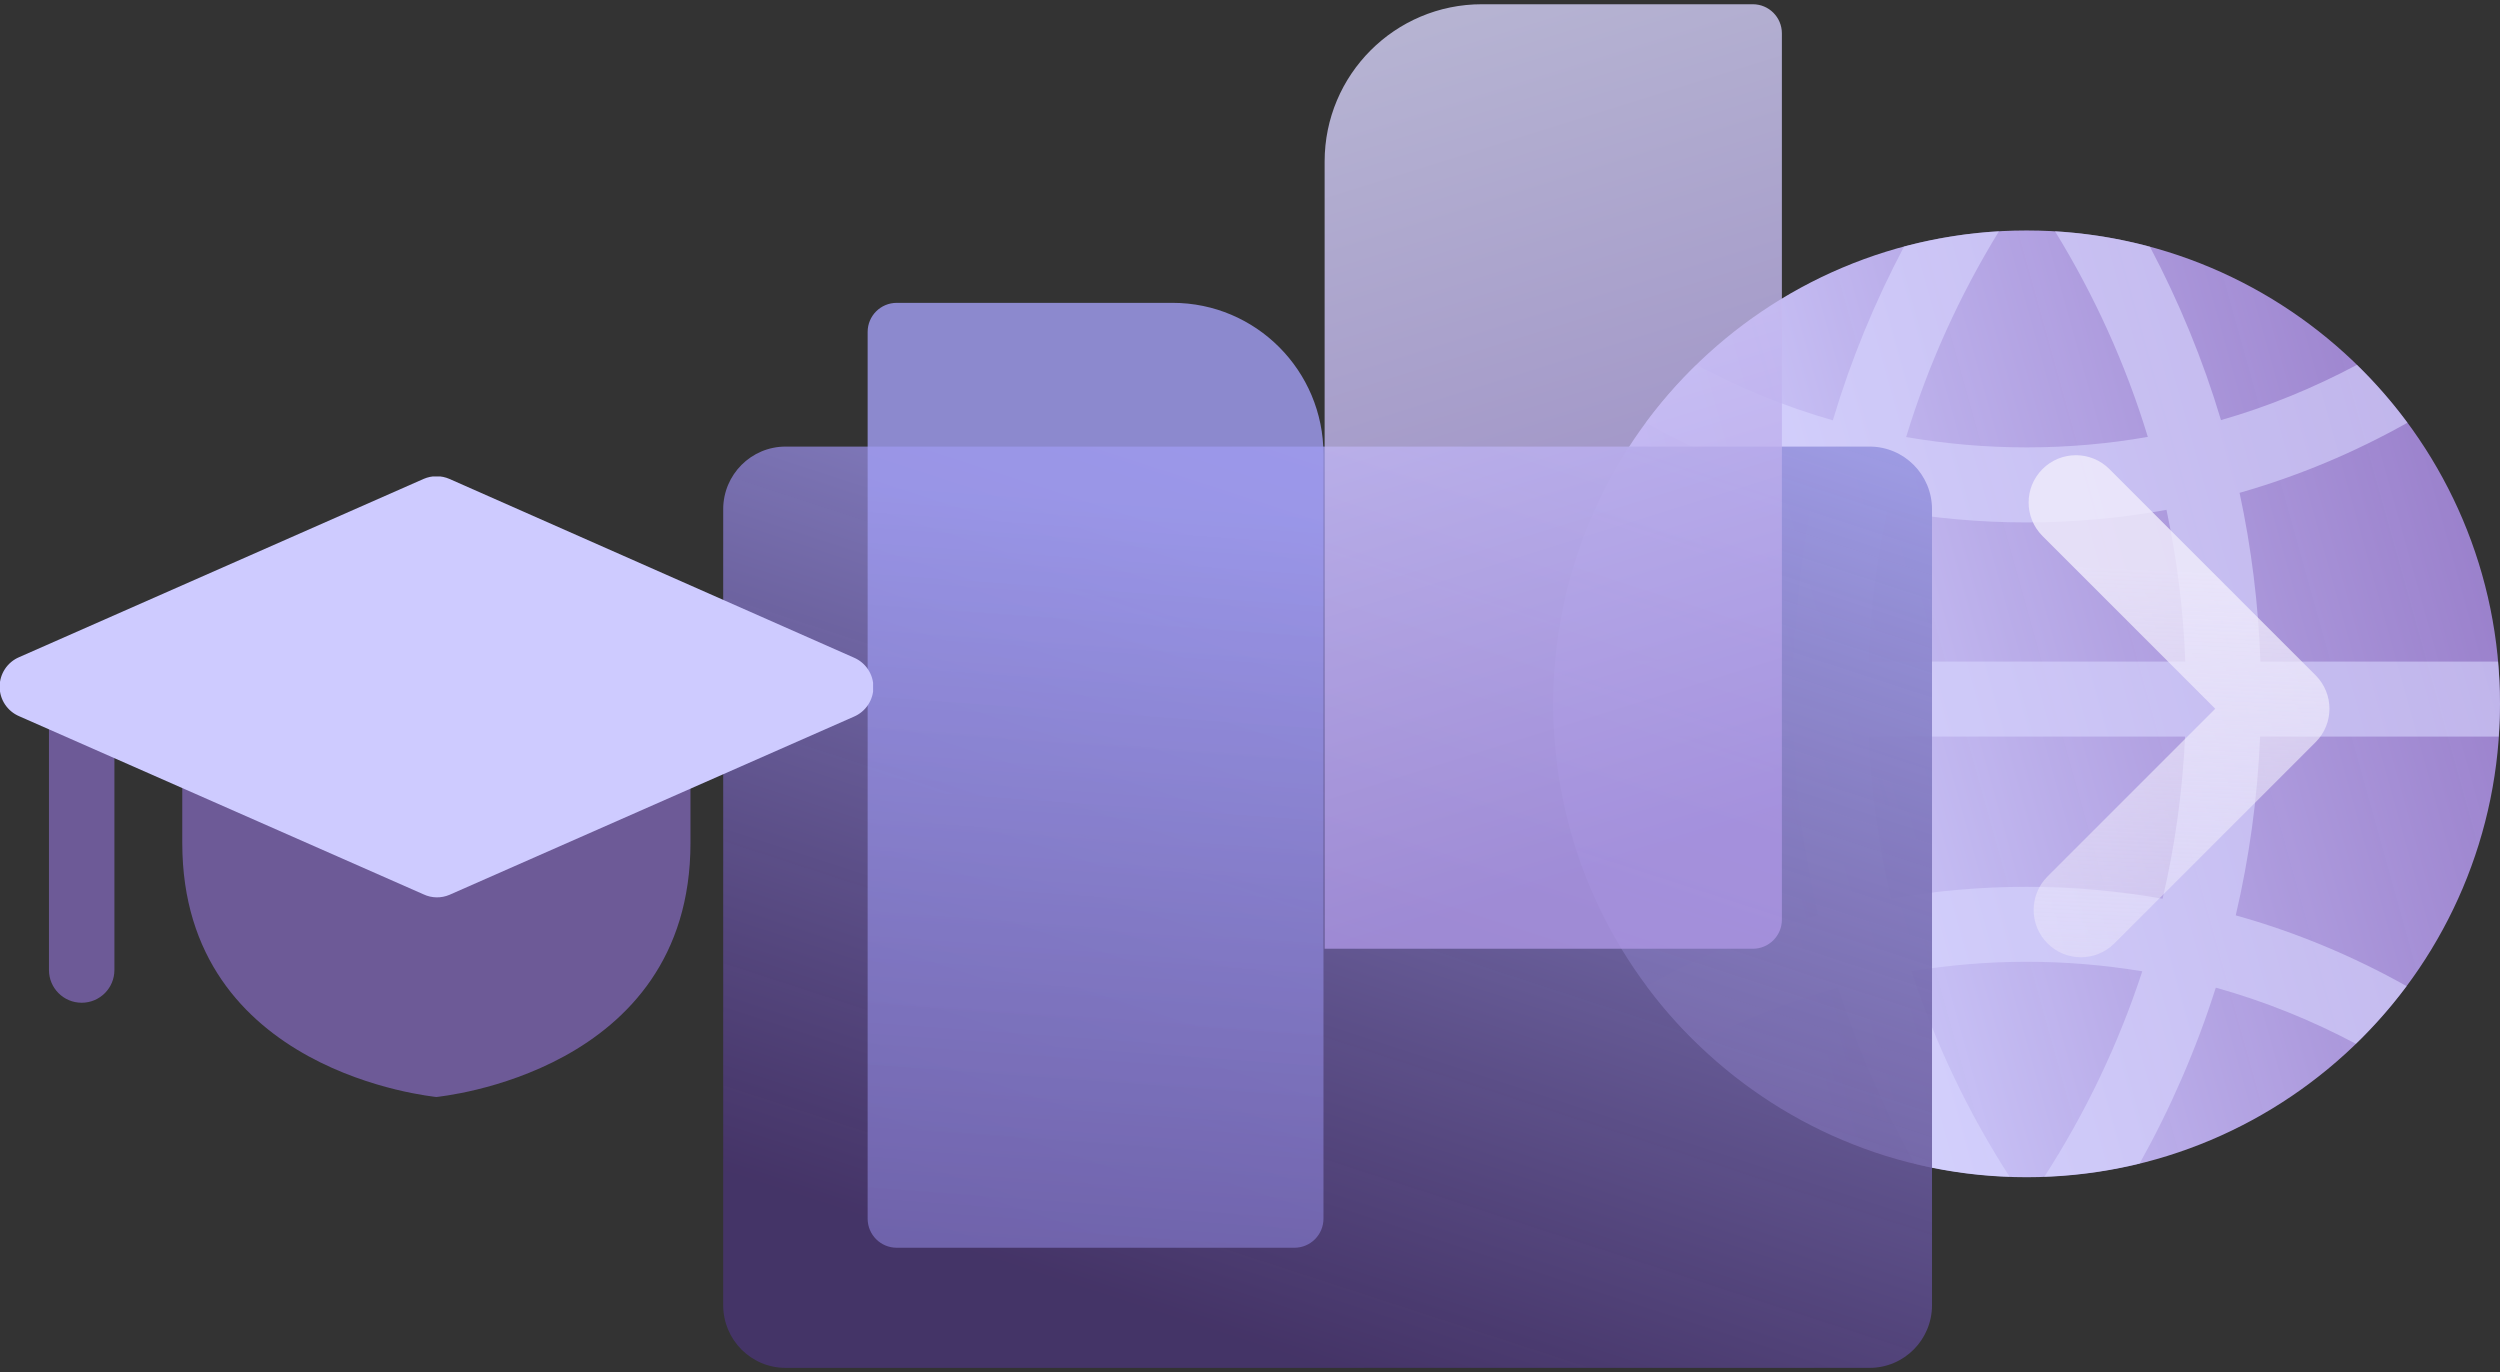
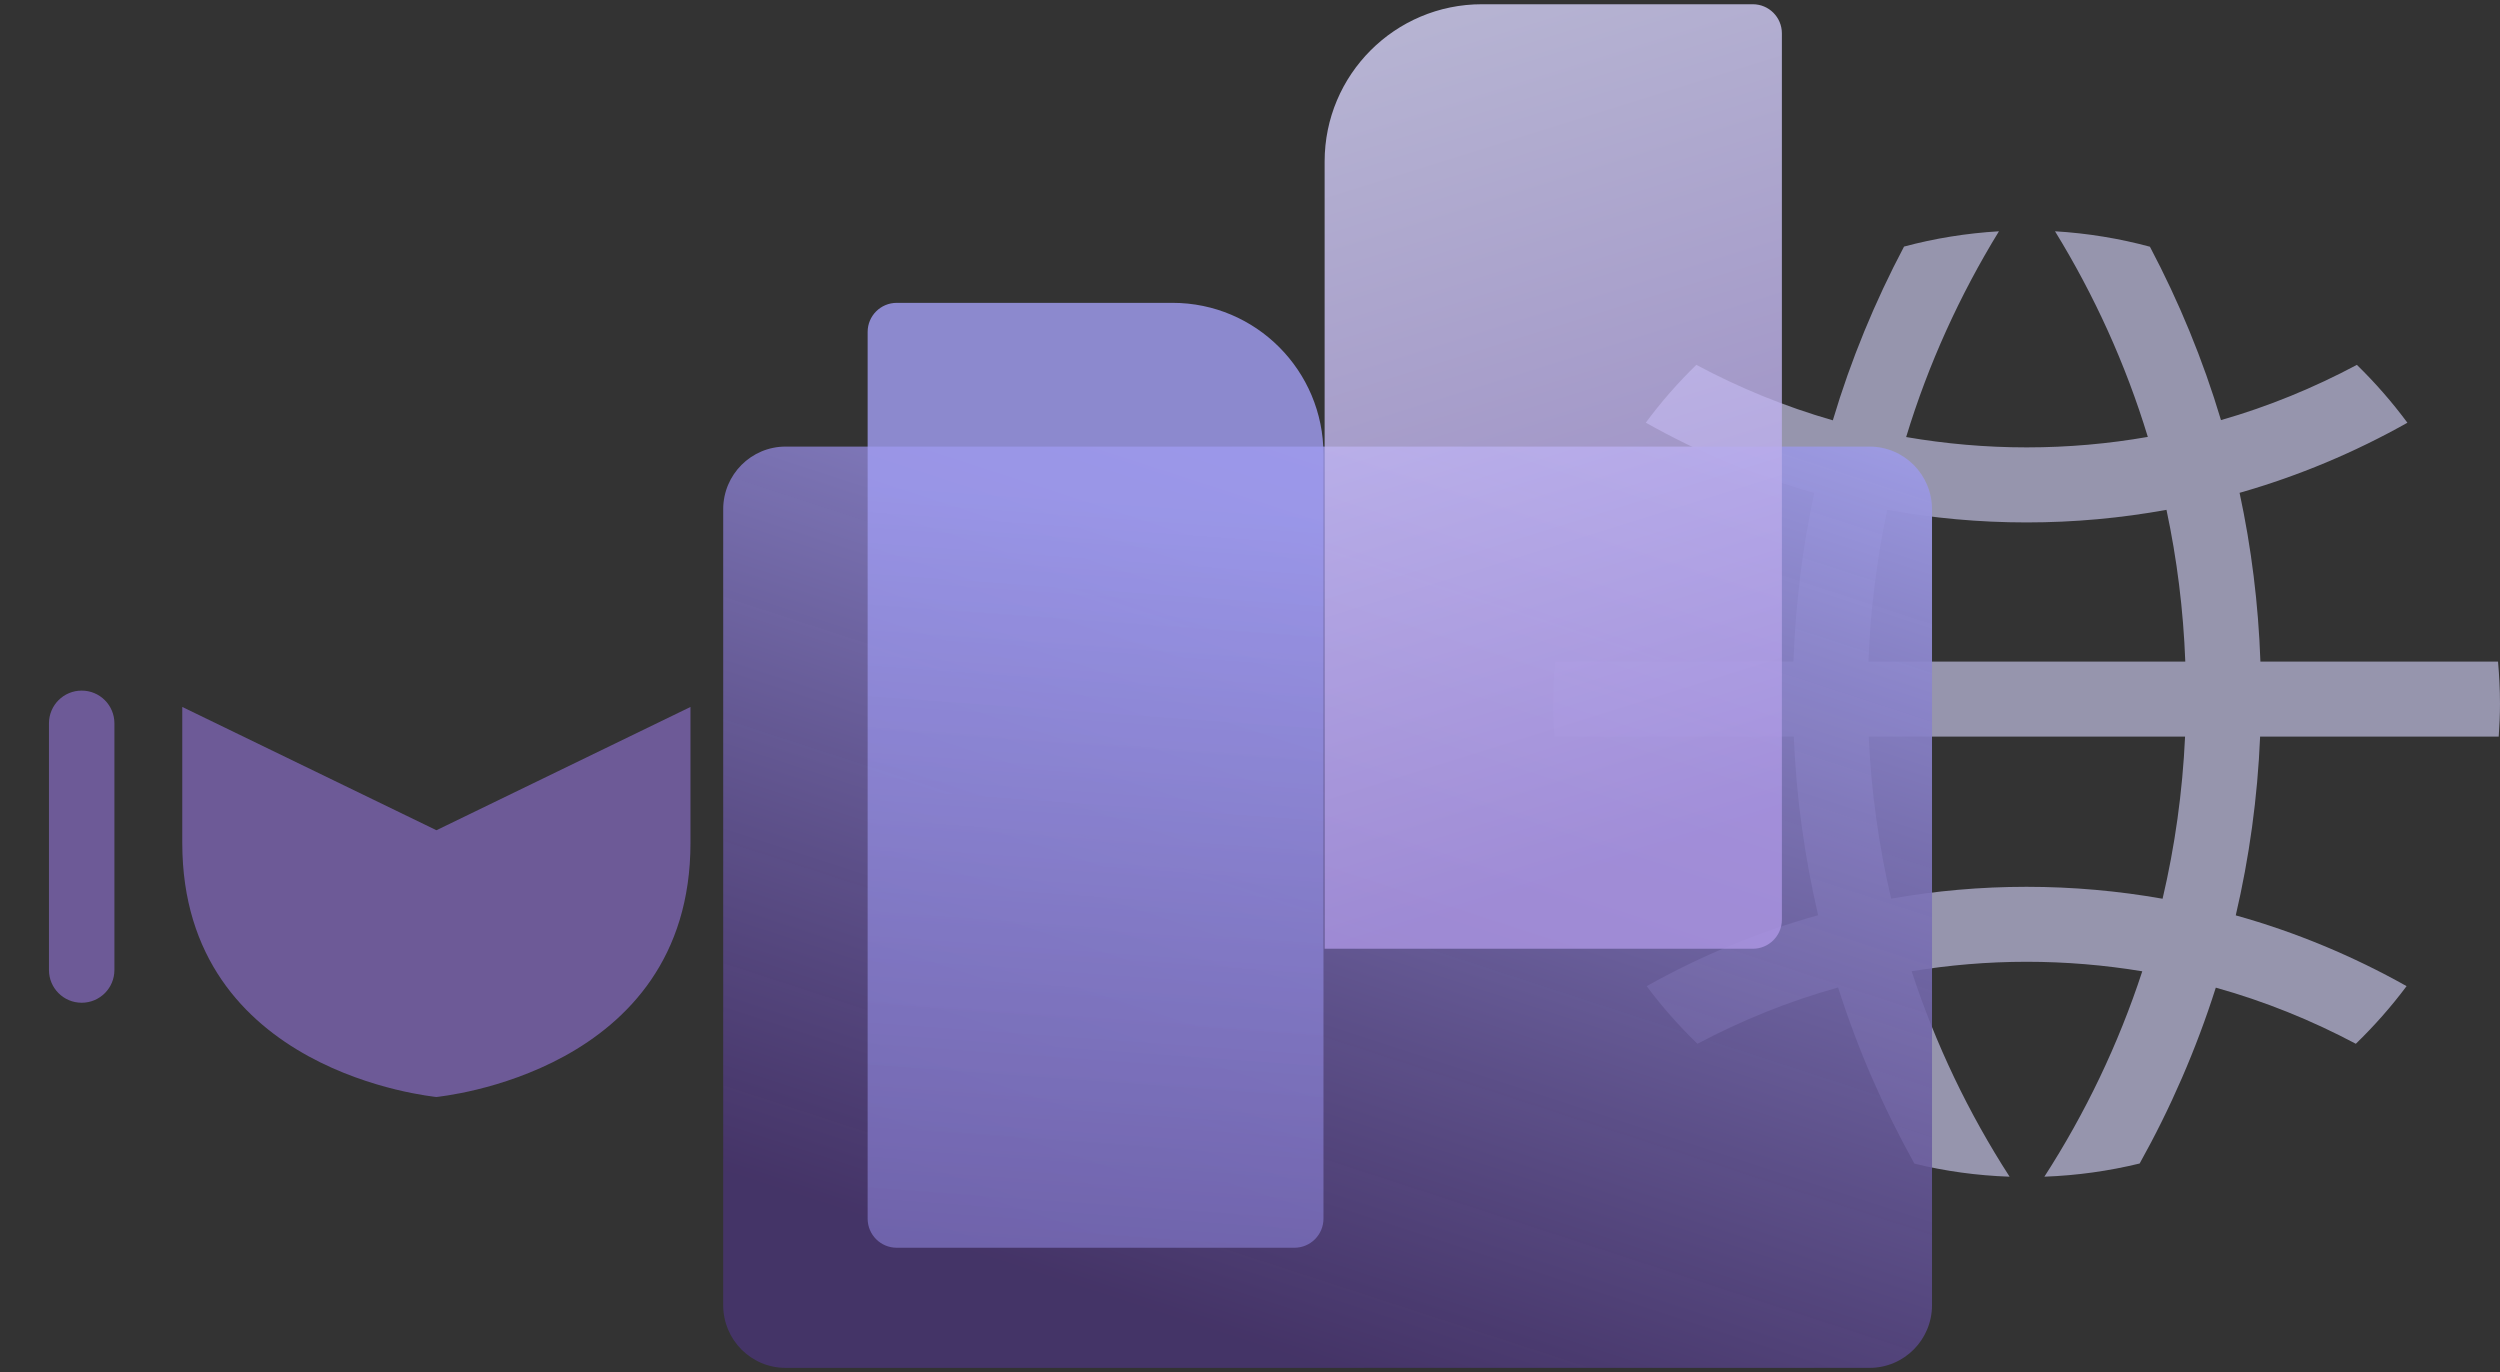
<svg xmlns="http://www.w3.org/2000/svg" width="430" height="236" viewBox="0 0 430 236" fill="none">
  <rect x="0" y="0" width="430" height="236" fill="#333333" stroke="none" />
-   <path d="M348.577 202.482C393.544 202.482 429.997 166.028 429.997 121.061C429.997 76.094 393.544 39.641 348.577 39.641C303.609 39.641 267.156 76.094 267.156 121.061C267.156 166.028 303.609 202.482 348.577 202.482Z" fill="url(#paint0_linear_12619_361)" />
  <path d="M429.778 126.694C429.907 124.825 429.997 122.955 429.997 121.06C429.997 118.61 429.868 116.199 429.662 113.801H388.791C388.442 103.873 387.231 94.178 385.206 84.766C395.379 81.865 405.049 77.79 414.074 72.71C411.444 69.165 408.543 65.838 405.384 62.757C398.009 66.689 390.196 69.913 382.009 72.259C378.902 61.854 374.776 51.888 369.786 42.437C364.539 41.019 359.072 40.117 353.463 39.781C360.194 50.74 365.609 62.602 369.425 75.147C362.656 76.333 355.694 76.952 348.59 76.952C341.524 76.952 334.601 76.333 327.857 75.173C331.674 62.615 337.089 50.753 343.819 39.781C338.198 40.117 332.744 41.006 327.496 42.411C322.494 51.875 318.355 61.867 315.248 72.298C307.022 69.938 299.17 66.715 291.769 62.757C288.611 65.826 285.697 69.152 283.079 72.698C292.143 77.803 301.852 81.89 312.05 84.791C310.039 94.191 308.814 103.886 308.479 113.801H267.491C267.285 116.186 267.156 118.61 267.156 121.06C267.156 122.955 267.247 124.838 267.375 126.694H308.53C308.969 137.215 310.4 147.491 312.721 157.419C302.329 160.307 292.453 164.445 283.234 169.616C285.864 173.161 288.791 176.462 291.963 179.531C299.583 175.482 307.68 172.207 316.15 169.848C319.528 180.446 323.951 190.58 329.276 200.147C334.549 201.436 340.029 202.197 345.65 202.39C338.61 191.482 332.912 179.621 328.799 167.05C335.245 165.993 341.846 165.425 348.577 165.425C355.346 165.425 361.999 165.993 368.471 167.063C364.358 179.634 358.672 191.482 351.632 202.39C357.254 202.184 362.733 201.41 368.02 200.121C373.345 190.58 377.754 180.459 381.119 169.874C389.551 172.233 397.61 175.495 405.204 179.531C408.362 176.462 411.289 173.161 413.932 169.616C404.752 164.458 394.902 160.333 384.549 157.444C386.87 147.504 388.301 137.215 388.739 126.694H429.778ZM371.965 154.582C364.371 153.241 356.545 152.532 348.564 152.532C340.622 152.532 332.847 153.228 325.279 154.569C323.164 145.557 321.849 136.235 321.424 126.694H375.833C375.395 136.235 374.079 145.57 371.965 154.582ZM321.372 113.801C321.707 104.892 322.803 96.176 324.608 87.705C332.383 89.111 340.39 89.858 348.564 89.858C356.777 89.858 364.822 89.111 372.635 87.692C374.44 96.163 375.536 104.892 375.872 113.801H321.372Z" fill="#D9D7FF" fill-opacity="0.6" />
  <path d="M321.569 235.274H135.128C129.201 235.274 124.391 230.447 124.391 224.498V87.588C124.391 81.64 129.201 76.812 135.128 76.812H321.569C327.496 76.812 332.306 81.64 332.306 87.588V224.484C332.306 230.447 327.496 235.274 321.569 235.274Z" fill="url(#paint1_linear_12619_361)" />
  <path d="M227.637 209.612C227.637 212.374 225.398 214.612 222.637 214.612H154.234C151.473 214.612 149.234 212.374 149.234 209.612V57.09C149.234 54.328 151.473 52.09 154.234 52.09H201.68C216.014 52.09 227.637 63.754 227.637 78.14V209.612Z" fill="url(#paint2_linear_12619_361)" />
  <path d="M227.85 163.185H301.484C304.246 163.185 306.484 160.946 306.484 158.185V5.73C306.484 2.969 304.246 0.73 301.484 0.73H254.881C239.944 0.73 227.836 12.841 227.836 27.781V163.185H227.85Z" fill="url(#paint3_linear_12619_361)" fill-opacity="0.8" />
-   <path d="M357.923 164.648C355.84 164.648 353.758 163.852 352.171 162.265C348.993 159.086 348.993 153.935 352.171 150.756L381.022 121.906L351.306 92.19C348.127 89.011 348.127 83.86 351.306 80.681C354.485 77.502 359.636 77.502 362.815 80.681L398.282 116.148C401.461 119.327 401.461 124.479 398.282 127.657L363.68 162.259C362.088 163.851 360.005 164.648 357.923 164.648Z" fill="url(#paint4_linear_12619_361)" fill-opacity="0.81" />
  <g clip-path="url(#clip0_12619_361)">
    <path d="M31.352 121.598V144.991C31.352 184.631 74.661 188.594 75.056 188.684C75.463 188.594 118.761 184.631 118.761 144.991V121.598L75.067 142.801L31.352 121.598Z" fill="#9575DB" fill-opacity="0.6" />
    <path d="M14.056 118.785H14.044C10.939 118.785 8.422 121.302 8.422 124.408V166.848C8.422 169.953 10.939 172.47 14.044 172.47H14.056C17.161 172.47 19.678 169.953 19.678 166.848V124.408C19.678 121.302 17.161 118.785 14.056 118.785Z" fill="#9575DB" fill-opacity="0.6" />
-     <path d="M72.857 153.832L3.298 123.19C2.301 122.766 1.451 122.059 0.854 121.155C0.256 120.252 -0.062 119.193 -0.062 118.11C-0.062 117.026 0.256 115.967 0.854 115.064C1.451 114.16 2.301 113.453 3.298 113.029L72.857 82.376C73.558 82.069 74.316 81.91 75.081 81.91C75.847 81.91 76.604 82.069 77.305 82.376L146.865 113.108C147.861 113.532 148.711 114.24 149.309 115.143C149.906 116.046 150.225 117.105 150.225 118.189C150.225 119.272 149.906 120.331 149.309 121.234C148.711 122.138 147.861 122.845 146.865 123.269L77.305 153.911C76.6 154.211 75.839 154.359 75.073 154.346C74.306 154.332 73.551 154.157 72.857 153.832Z" fill="#CECBFF" />
  </g>
  <defs>
    <linearGradient id="paint0_linear_12619_361" x1="429.997" y1="28.913" x2="281.16" y2="70.427" gradientUnits="userSpaceOnUse">
      <stop stop-color="#AA87E7" stop-opacity="0.81" />
      <stop offset="1" stop-color="#D0CDFD" />
    </linearGradient>
    <linearGradient id="paint1_linear_12619_361" x1="228.348" y1="235.274" x2="291.5" y2="41.548" gradientUnits="userSpaceOnUse">
      <stop stop-color="#493474" stop-opacity="0.8" />
      <stop offset="1" stop-color="#A7A7F1" />
    </linearGradient>
    <linearGradient id="paint2_linear_12619_361" x1="359.076" y1="353.822" x2="377.353" y2="99.456" gradientUnits="userSpaceOnUse">
      <stop stop-color="#493474" />
      <stop offset="1" stop-color="#A09DF2" stop-opacity="0.81" />
    </linearGradient>
    <linearGradient id="paint3_linear_12619_361" x1="231.554" y1="163.185" x2="184.338" y2="12.246" gradientUnits="userSpaceOnUse">
      <stop stop-color="#AC96E4" />
      <stop offset="1" stop-color="#DAD8FC" />
    </linearGradient>
    <linearGradient id="paint4_linear_12619_361" x1="374.794" y1="98.333" x2="368.571" y2="235.139" gradientUnits="userSpaceOnUse">
      <stop stop-color="#F1EDFC" />
      <stop offset="1" stop-color="#F1EDFC" stop-opacity="0" />
    </linearGradient>
    <clipPath id="clip0_12619_361">
      <rect width="150.172" height="106.738" fill="white" transform="translate(0 81.957)" />
    </clipPath>
  </defs>
</svg>